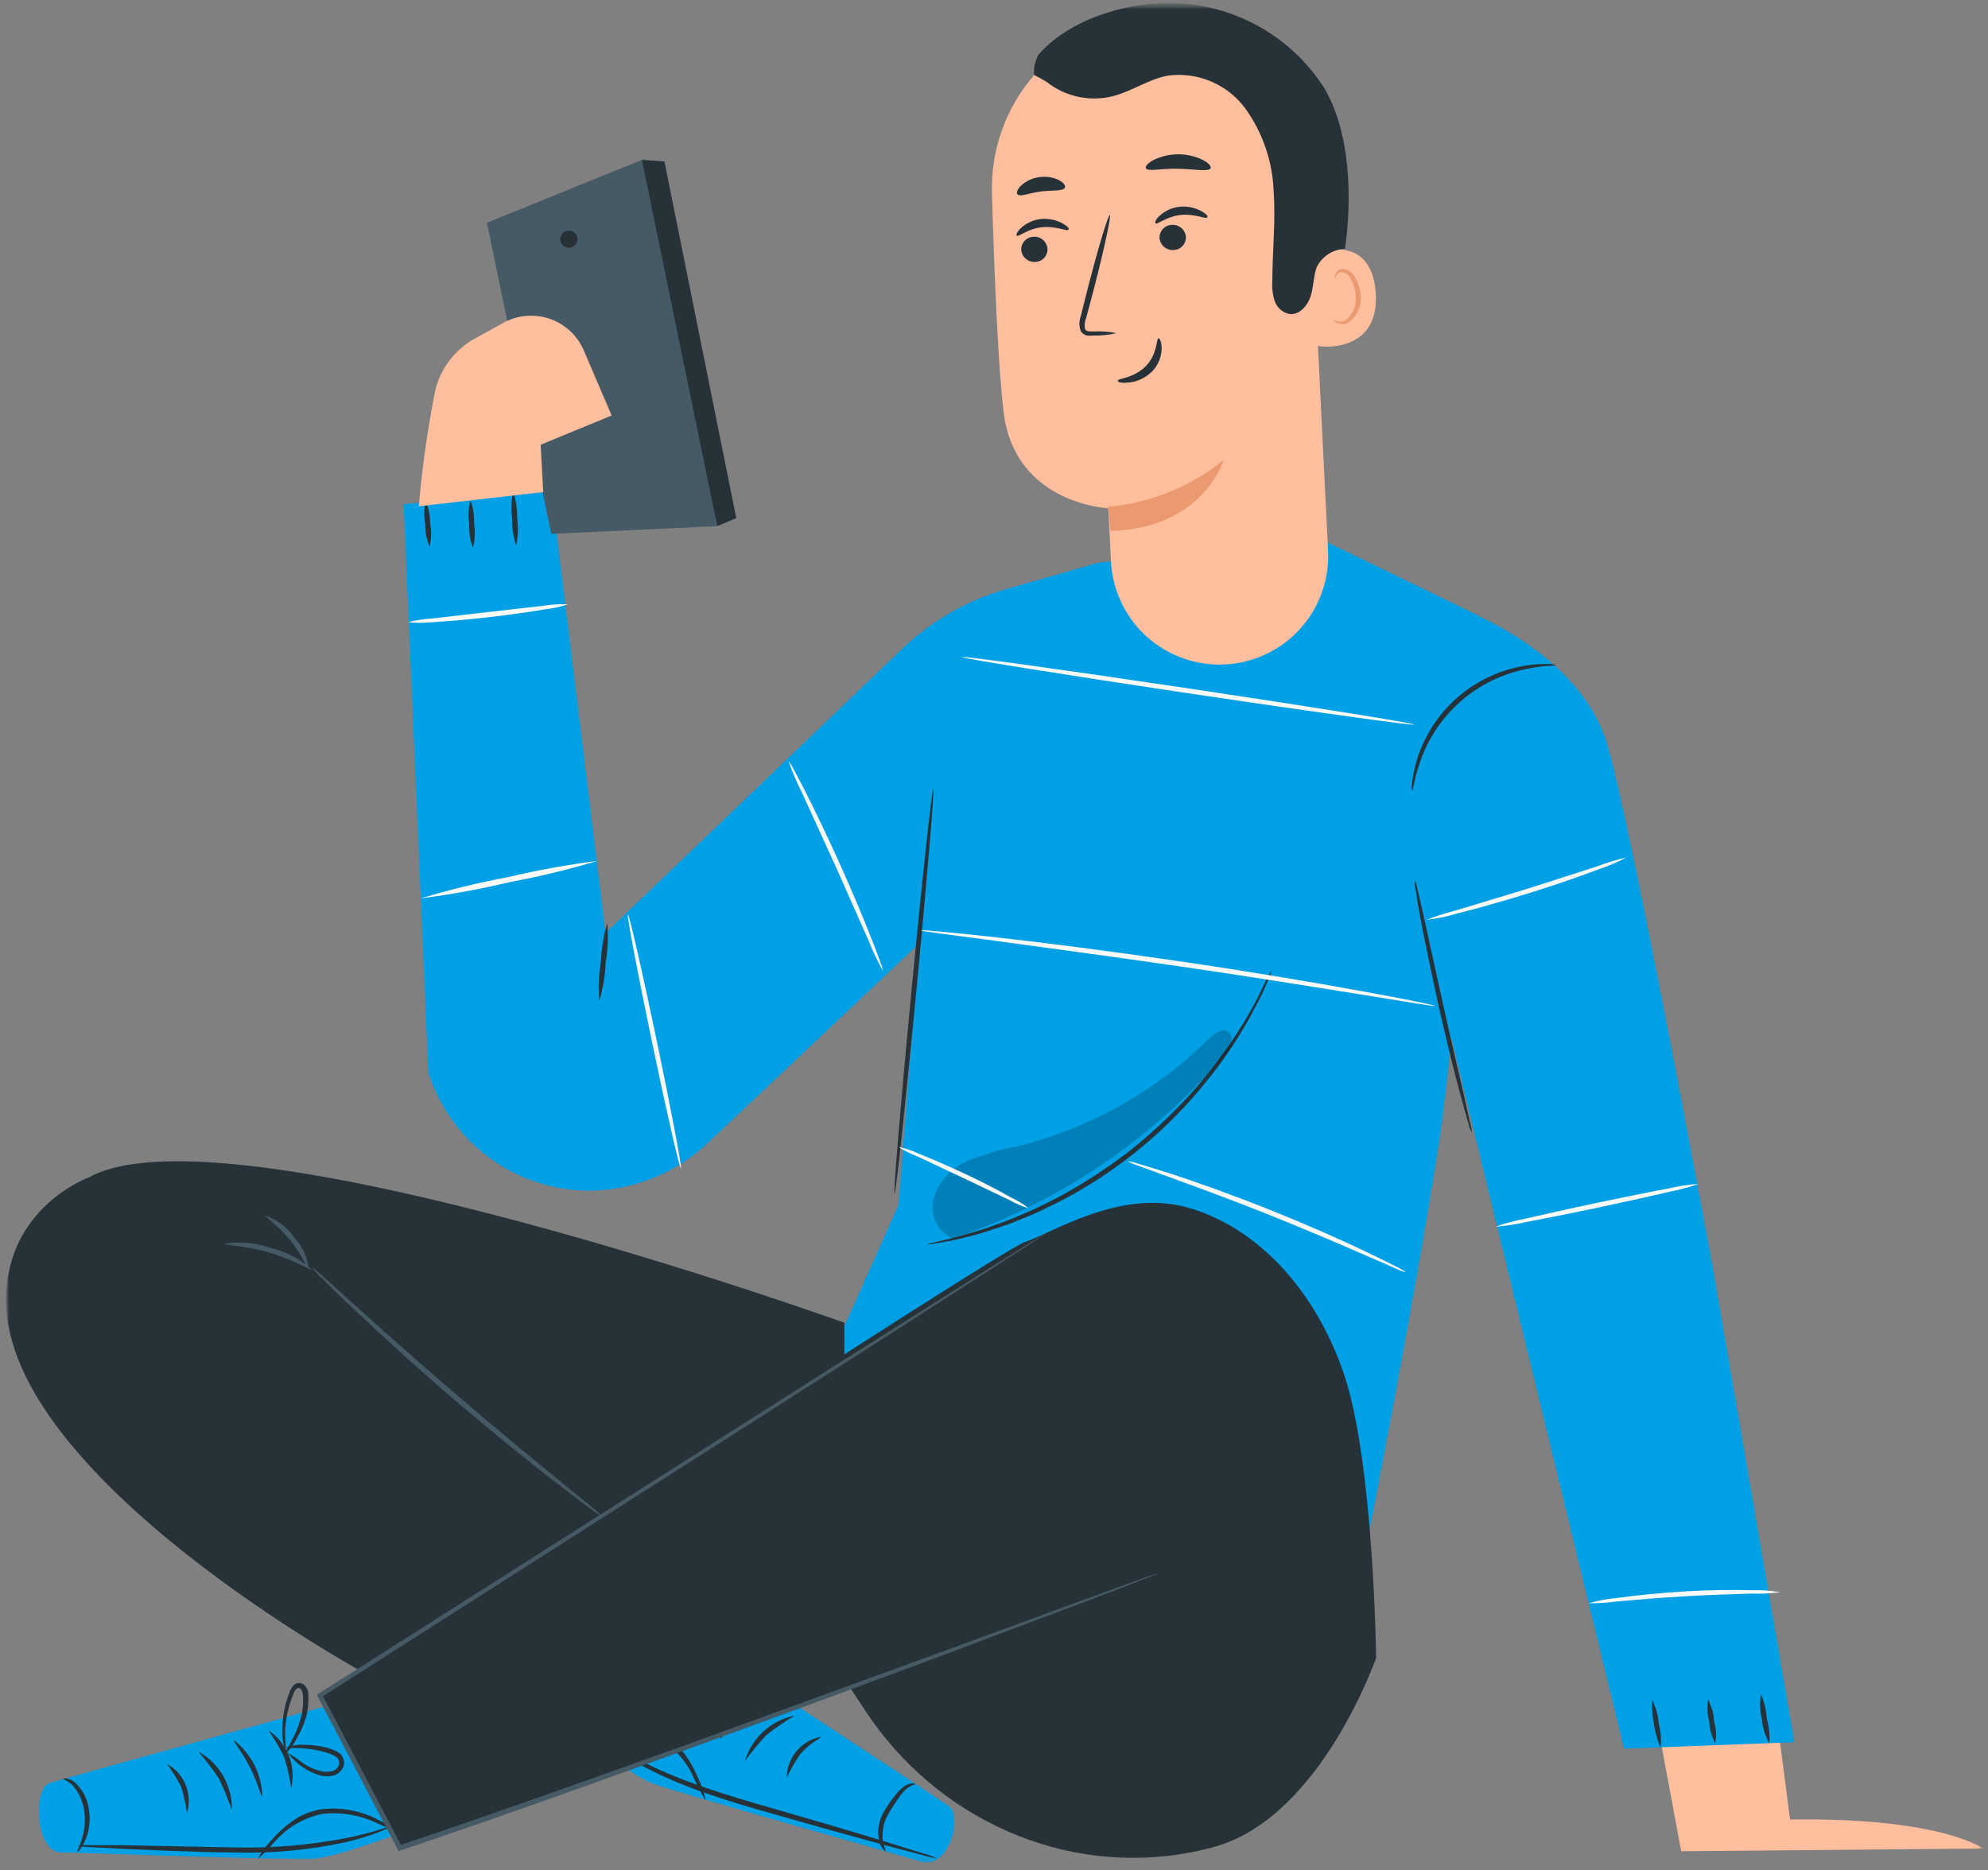
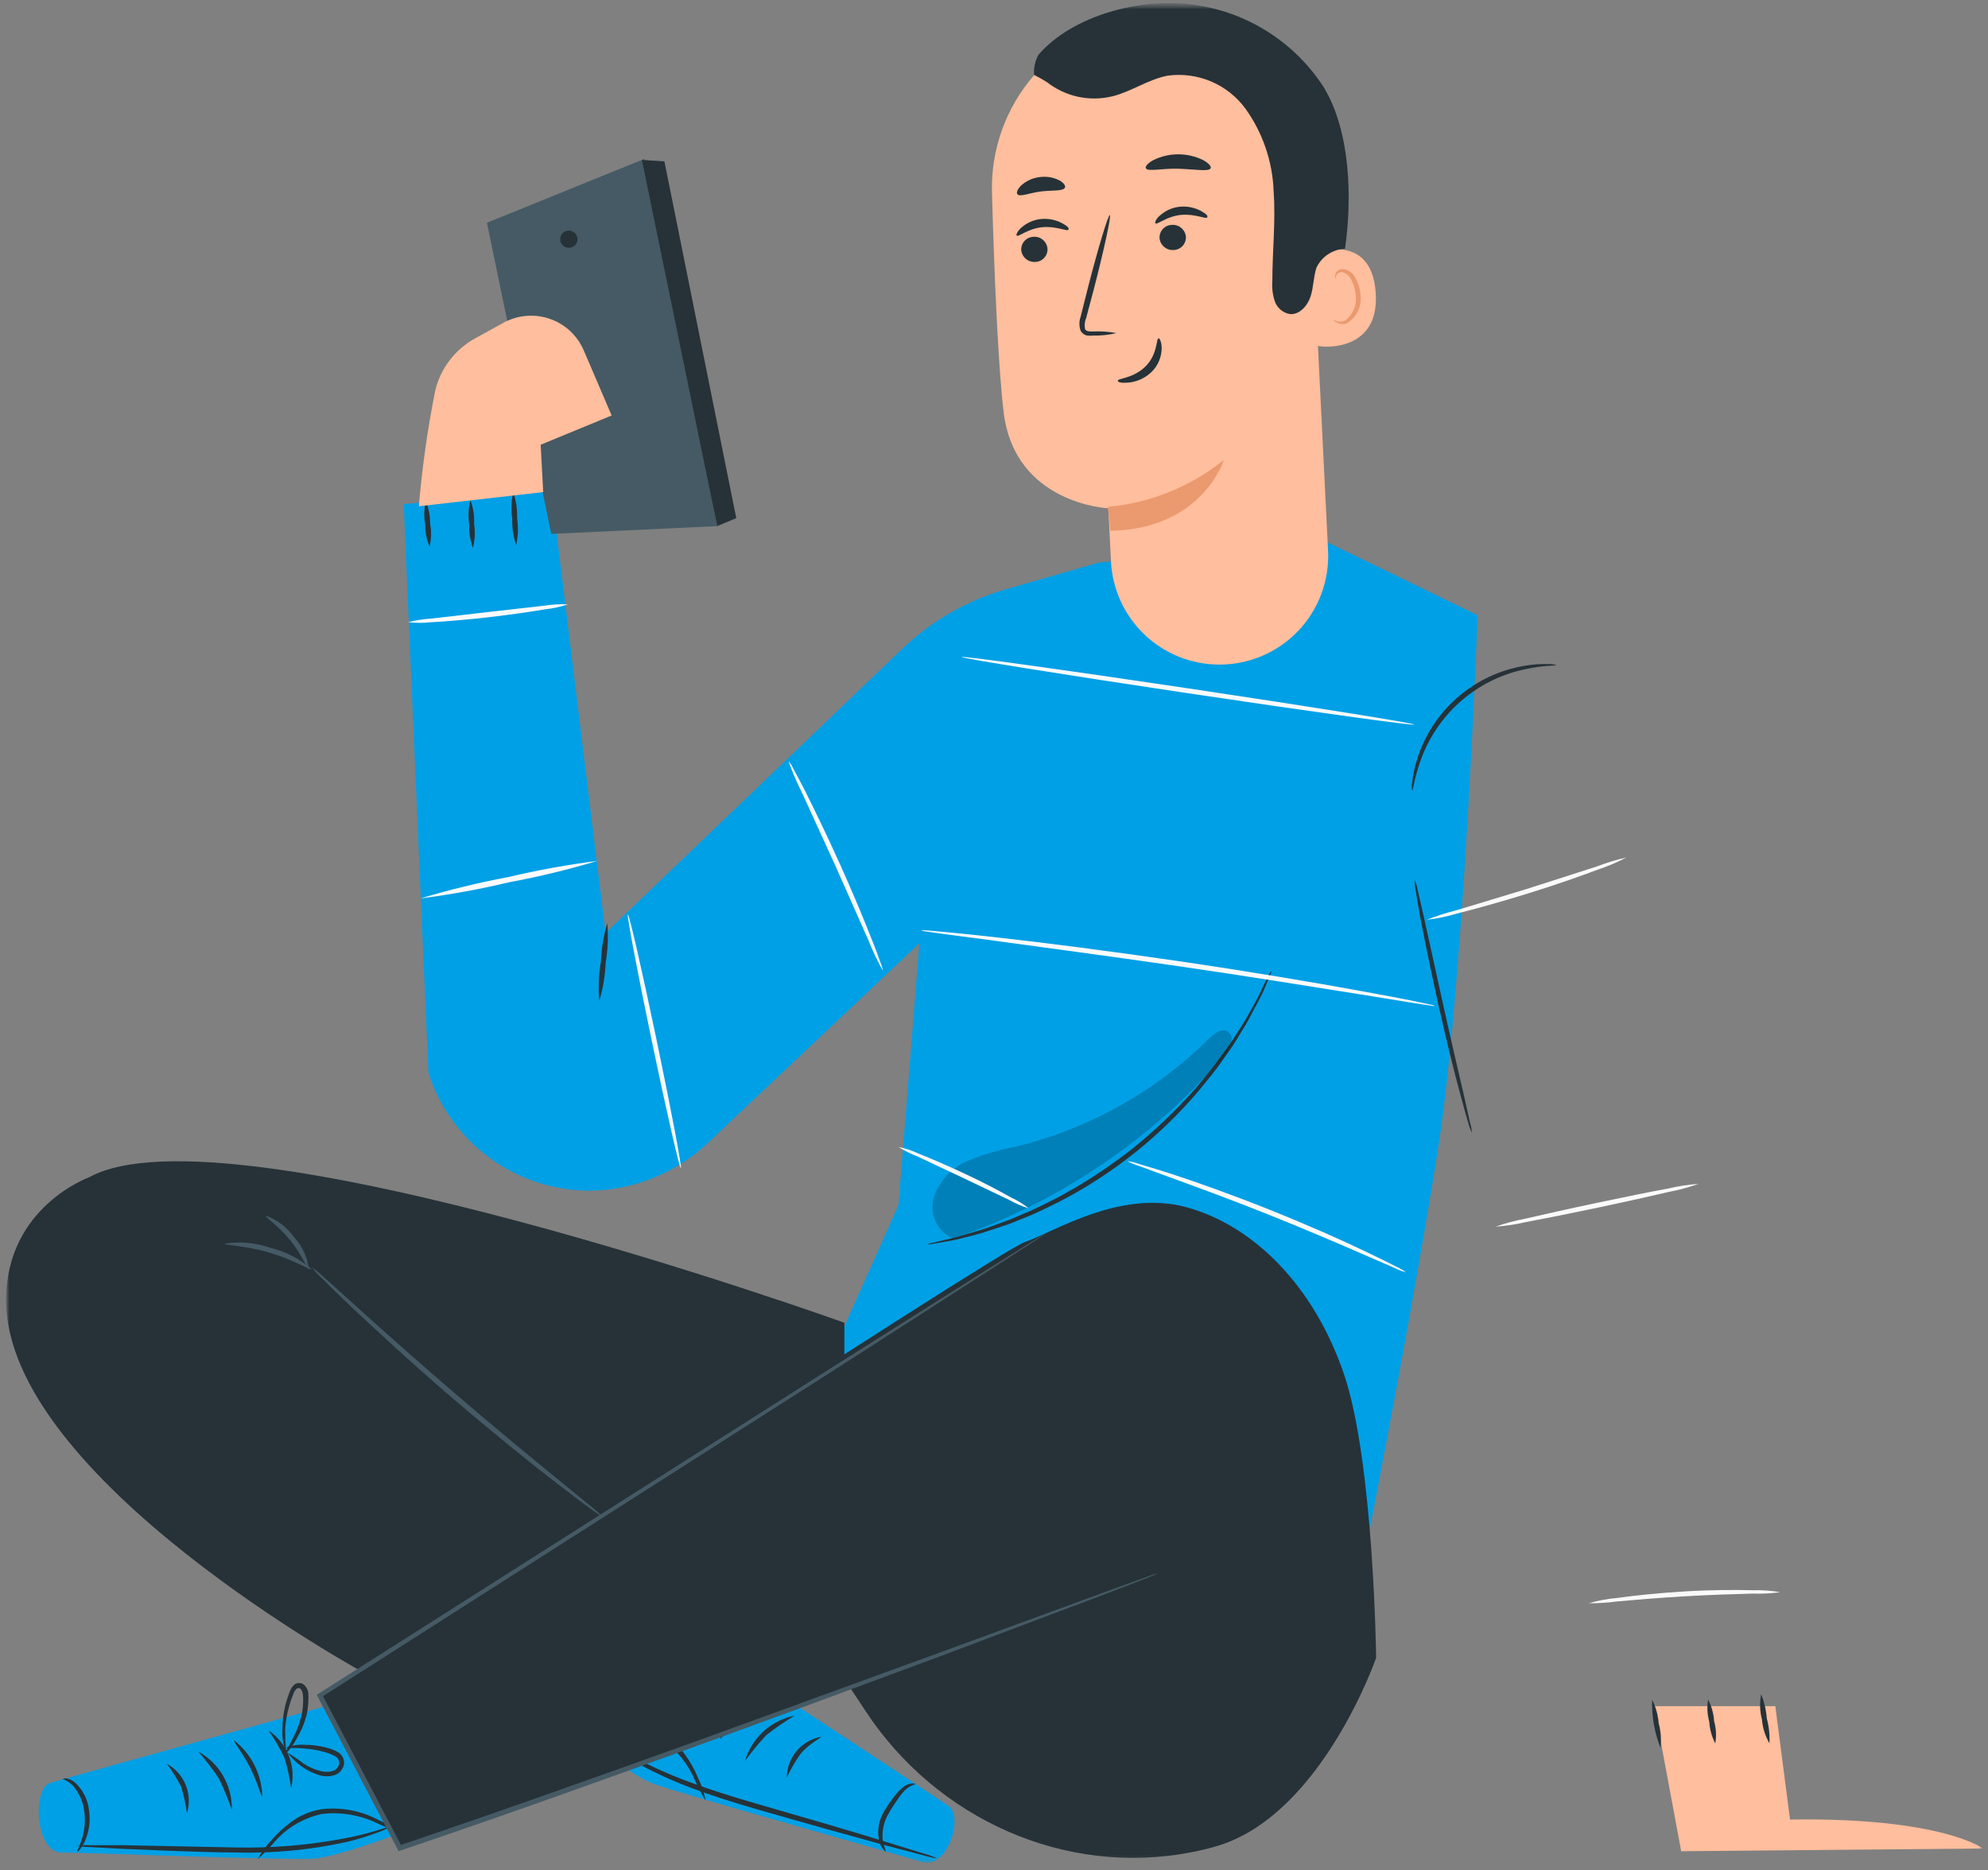
<svg xmlns="http://www.w3.org/2000/svg" width="321" height="302" viewBox="0 0 321 302" fill="none">
  <rect x="0" y="0" width="321" height="302" fill="#808080" stroke="none" />
  <g clip-path="url(#clip0_374_1839)">
    <mask id="mask0_374_1839" style="mask-type:luminance" maskUnits="userSpaceOnUse" x="0" y="0" width="321" height="302">
      <path d="M320.5 0.5H0.5V301.165H320.5V0.5Z" fill="white" />
    </mask>
    <g mask="url(#mask0_374_1839)">
      <mask id="mask1_374_1839" style="mask-type:luminance" maskUnits="userSpaceOnUse" x="0" y="0" width="321" height="301">
        <path d="M320.196 0.5H0.983V300.835H320.196V0.5Z" fill="white" />
      </mask>
      <g mask="url(#mask1_374_1839)">
        <path d="M267.098 275.542L271.458 298.964L320.196 298.525C320.196 298.525 313.518 293.483 289.036 293.847L286.659 275.542H267.098Z" fill="#FFBE9D" />
        <path d="M213.966 87.403L177.401 90.855L162.548 95.125C156.2 96.926 150.393 100.259 145.635 104.83L97.78 150.676L89.043 79.317L65.181 81.407L69.178 173.25C70.939 178.778 74.413 183.603 79.097 187.027C83.782 190.45 89.434 192.295 95.236 192.295C102.397 192.209 109.26 189.405 114.434 184.452L148.455 152.339L145.079 194.612L133.36 220.881L217.013 268.12C217.013 268.12 226.839 219.492 232.153 185.848C236.422 158.595 238.588 99.349 238.588 99.349L213.966 87.403Z" fill="#00A0E6" />
-         <path d="M236.437 98.501C236.437 98.501 254.923 105.359 259.405 119.849C263.369 132.689 276.605 204.94 276.605 204.94L289.732 281.355L262.236 282.4L230.578 152.1L236.437 98.501Z" fill="#00A0E6" />
-         <path d="M144.442 192.737C144.215 192.737 145.442 178.081 147.167 160.048C148.893 142.014 150.483 127.419 150.695 127.435C150.907 127.45 149.681 142.091 147.954 160.124C146.228 178.157 144.654 192.767 144.442 192.737Z" fill="#263238" />
        <path d="M205.323 156.809C205.274 157.055 205.193 157.295 205.081 157.52L204.248 159.504C203.798 160.539 203.293 161.551 202.734 162.532C202.098 163.713 201.448 165.091 200.523 166.496C200.085 167.207 199.615 168.01 199.146 168.737C198.677 169.464 198.071 170.251 197.511 171.083C196.406 172.718 195.043 174.338 193.635 176.065C187.386 183.452 179.753 189.547 171.167 194.007C169.168 194.991 167.291 195.96 165.443 196.657C164.52 197.02 163.657 197.414 162.793 197.72L160.28 198.553C158.854 199.051 157.401 199.469 155.929 199.809C154.829 200.116 153.712 200.359 152.583 200.536L150.463 200.9C150.216 200.962 149.961 200.987 149.706 200.975C149.936 200.864 150.181 200.788 150.433 200.748L152.522 200.248C153.431 200.055 154.553 199.778 155.809 199.385C157.066 198.992 158.55 198.644 160.11 198.037L162.562 197.144C163.426 196.841 164.274 196.433 165.181 196.054C167.018 195.327 168.861 194.358 170.829 193.374C175.039 191.112 179.046 188.492 182.806 185.543C186.524 182.542 189.984 179.235 193.15 175.656C194.543 173.96 195.921 172.369 197.041 170.75C197.601 169.963 198.192 169.236 198.691 168.464L200.115 166.253C201.053 164.875 201.735 163.528 202.401 162.377C202.957 161.394 203.461 160.384 203.915 159.349L204.882 157.426C205.008 157.208 205.155 157.001 205.319 156.809H205.323Z" fill="#263238" />
        <g opacity="0.2">
          <path d="M154.149 200.156C152.855 199.651 151.793 198.684 151.17 197.443C150.546 196.201 150.405 194.773 150.774 193.433C151.2 192.109 151.909 190.893 152.849 189.868C153.79 188.845 154.941 188.035 156.224 187.498C158.787 186.429 161.457 185.637 164.188 185.136C175.943 182.241 186.692 176.207 195.284 167.679C196.087 166.892 197.207 166.029 198.192 166.559C199.509 167.286 198.675 169.284 197.708 170.434C185.867 184.19 170.521 194.482 153.301 200.217" fill="black" />
        </g>
        <path d="M237.664 182.941C237.422 182.459 237.233 181.951 237.104 181.427C236.801 180.413 236.377 178.929 235.892 177.097C234.893 173.449 233.622 168.361 232.365 162.729C231.108 157.097 230.063 151.949 229.337 148.228C229.003 146.35 228.746 144.852 228.595 143.791C228.471 143.255 228.419 142.705 228.444 142.156C228.653 142.642 228.805 143.15 228.898 143.67C229.171 144.882 229.503 146.335 229.898 148.046C230.745 151.937 231.85 156.949 233.077 162.49C234.304 168.032 235.5 173.089 236.378 176.904C236.771 178.629 237.089 180.084 237.362 181.295C237.535 181.827 237.637 182.38 237.664 182.938V182.941Z" fill="#263238" />
        <path d="M69.36 88.266C68.881 87.126 68.644 85.899 68.664 84.663C68.429 83.444 68.46 82.189 68.755 80.983C69.234 82.123 69.471 83.35 69.451 84.587C69.686 85.805 69.655 87.06 69.36 88.266Z" fill="#263238" />
        <path d="M76.354 88.478C75.911 87.251 75.711 85.95 75.763 84.647C75.572 83.355 75.638 82.038 75.956 80.772C76.416 81.994 76.617 83.298 76.547 84.602C76.756 85.893 76.69 87.214 76.354 88.478Z" fill="#263238" />
        <path d="M83.349 88.039C82.879 86.666 82.663 85.219 82.713 83.769C82.506 82.328 82.558 80.861 82.865 79.439C83.326 80.819 83.541 82.269 83.501 83.723C83.709 85.159 83.658 86.621 83.349 88.039Z" fill="#263238" />
        <path d="M96.769 161.638C96.584 159.531 96.67 157.409 97.026 155.324C97.11 153.21 97.455 151.115 98.056 149.087C98.24 151.194 98.154 153.316 97.799 155.401C97.715 157.514 97.369 159.61 96.769 161.638Z" fill="#263238" />
        <path d="M266.764 274.482C267.361 275.679 267.721 276.98 267.828 278.313C268.174 279.603 268.272 280.949 268.118 282.276C267.138 279.798 266.68 277.143 266.77 274.479L266.764 274.482Z" fill="#263238" />
        <path d="M275.804 274.468C276.368 275.547 276.698 276.733 276.77 277.948C277.104 279.119 277.171 280.351 276.964 281.551C276.399 280.472 276.069 279.286 275.997 278.071C275.672 276.898 275.606 275.668 275.804 274.468Z" fill="#263238" />
        <path d="M284.373 273.604C284.874 274.857 285.18 276.18 285.282 277.526C285.638 278.831 285.782 280.186 285.706 281.538C285.022 280.351 284.609 279.027 284.495 277.662C284.149 276.335 284.107 274.946 284.374 273.602L284.373 273.604Z" fill="#263238" />
        <path d="M251.276 107.404C251.276 107.556 249.353 107.404 246.37 108.055C242.484 108.844 238.869 110.631 235.883 113.241C232.896 115.85 230.64 119.192 229.337 122.938C228.323 125.8 228.171 127.723 228.019 127.693C227.943 127.246 227.943 126.791 228.019 126.345C228.157 125.128 228.411 123.926 228.776 122.757C229.977 118.838 232.249 115.334 235.337 112.639C238.425 109.946 242.204 108.168 246.249 107.51C247.453 107.305 248.674 107.213 249.896 107.236C250.361 107.214 250.827 107.27 251.274 107.402L251.276 107.404Z" fill="#263238" />
        <path d="M262.586 138.488C261.129 139.26 259.608 139.906 258.042 140.422C255.196 141.497 251.198 142.905 246.747 144.283C242.296 145.661 238.208 146.797 235.243 147.538C233.661 148.018 232.04 148.353 230.397 148.538C231.929 147.921 233.503 147.415 235.107 147.024L246.508 143.571L257.863 139.923C259.401 139.33 260.98 138.85 262.587 138.484L262.586 138.488Z" fill="#FAFAFA" />
        <path d="M274.243 191.193C272.7 191.746 271.117 192.177 269.506 192.48C266.553 193.176 262.466 194.085 257.954 195.039C253.442 195.993 249.324 196.81 246.341 197.371C244.748 197.742 243.128 197.985 241.496 198.098C243.035 197.551 244.614 197.126 246.219 196.827C249.247 196.131 253.259 195.222 257.787 194.268C262.314 193.313 266.417 192.481 269.388 191.936C270.985 191.555 272.61 191.307 274.248 191.194L274.243 191.193Z" fill="#FAFAFA" />
        <path d="M287.462 257.132C285.956 257.335 284.437 257.41 282.918 257.359C280.114 257.434 276.24 257.552 271.987 257.798C267.733 258.043 263.856 258.378 261.07 258.63C259.565 258.835 258.046 258.932 256.526 258.92C258.008 258.485 259.531 258.202 261.07 258.072C263.841 257.679 267.716 257.27 272.001 257.009C276.286 256.748 280.162 256.736 282.978 256.816C284.479 256.772 285.981 256.878 287.46 257.134L287.462 257.132Z" fill="#FAFAFA" />
        <path d="M166.109 195.145C165.021 194.806 163.97 194.355 162.975 193.797L155.554 190.251L148.12 186.753C147.066 186.344 146.052 185.837 145.092 185.239C146.218 185.457 147.312 185.818 148.347 186.314C150.3 187.088 152.98 188.237 155.918 189.615C158.856 190.992 161.398 192.34 163.246 193.385C164.27 193.851 165.232 194.442 166.109 195.145Z" fill="#FAFAFA" />
        <path d="M227.051 205.486C226.433 205.325 225.833 205.098 225.264 204.809L220.495 202.735C216.483 200.978 210.91 198.586 204.703 196.102C198.495 193.619 192.802 191.559 188.683 190.047L183.808 188.26C183.194 188.073 182.6 187.825 182.037 187.519C182.674 187.591 183.299 187.744 183.899 187.973C185.08 188.306 186.776 188.836 188.865 189.487C193.044 190.85 198.767 192.878 204.99 195.362C211.213 197.846 216.769 200.328 220.721 202.226C222.705 203.18 224.31 203.966 225.385 204.527C225.975 204.786 226.533 205.111 227.051 205.494V205.486Z" fill="#FAFAFA" />
        <path d="M231.729 162.455C231.444 162.467 231.159 162.442 230.881 162.38L228.458 162.016L219.586 160.578C212.015 159.366 201.735 157.701 190.274 156.034C178.813 154.367 168.41 153.006 160.87 151.961L151.967 150.78L149.545 150.432C149.256 150.408 148.97 150.347 148.697 150.25C148.984 150.227 149.273 150.227 149.56 150.25L151.997 150.462C154.117 150.643 157.175 150.961 160.946 151.385C168.516 152.233 178.902 153.55 190.379 155.231C201.855 156.911 212.197 158.667 219.672 160.031C223.411 160.707 226.425 161.287 228.514 161.711L230.906 162.225C231.19 162.261 231.468 162.338 231.729 162.455Z" fill="#FAFAFA" />
        <path d="M228.366 117.019C228.366 117.231 211.953 114.96 191.771 111.947C171.589 108.933 155.267 106.314 155.297 106.103C155.327 105.891 171.71 108.162 191.892 111.175C212.074 114.189 228.397 116.808 228.366 117.019Z" fill="#FAFAFA" />
        <path d="M142.554 156.763C141.667 155.177 140.887 153.533 140.222 151.842L134.905 139.854C132.816 135.31 130.941 131.178 129.454 127.923C128.635 126.306 127.922 124.637 127.32 122.927C127.645 123.297 127.911 123.716 128.107 124.168C128.561 124.986 129.197 126.182 129.969 127.68C131.483 130.708 133.512 134.857 135.617 139.536C137.721 144.215 139.508 148.499 140.734 151.648C141.354 153.162 141.824 154.48 142.141 155.373C142.337 155.817 142.476 156.284 142.554 156.763Z" fill="#FAFAFA" />
        <path d="M109.936 188.679C109.725 188.679 107.634 179.592 105.273 168.255C102.911 156.917 101.173 147.723 101.382 147.678C101.592 147.632 103.684 156.766 106.046 168.087C108.408 179.409 110.148 188.634 109.936 188.679Z" fill="#FAFAFA" />
        <path d="M96.446 139.033C91.783 140.436 87.047 141.584 82.259 142.47C77.525 143.601 72.734 144.475 67.906 145.09C72.57 143.685 77.306 142.533 82.093 141.638C86.828 140.515 91.619 139.646 96.446 139.033Z" fill="#FAFAFA" />
        <path d="M91.707 97.593C90.494 98.001 89.24 98.276 87.968 98.411C85.647 98.804 82.426 99.274 78.88 99.683C75.334 100.092 72.066 100.349 69.704 100.486C68.436 100.621 67.157 100.621 65.888 100.486C67.123 100.167 68.386 99.969 69.659 99.895L78.746 98.85L87.834 97.82C89.115 97.617 90.414 97.541 91.71 97.593H91.707Z" fill="#FAFAFA" />
        <path d="M104.017 25.674C104.441 26.522 115.811 84.965 115.811 84.965L89.012 86.222L78.626 35.97L104.017 25.674Z" fill="#455A64" />
        <path d="M115.811 84.962L118.885 83.676L107.283 26.065L103.649 25.822L115.811 84.962Z" fill="#263238" />
        <path d="M93.236 38.452C93.271 38.727 93.223 39.007 93.099 39.254C92.974 39.502 92.778 39.707 92.536 39.842C92.294 39.978 92.017 40.039 91.741 40.016C91.465 39.993 91.201 39.889 90.985 39.716C90.768 39.543 90.608 39.309 90.525 39.044C90.442 38.78 90.44 38.496 90.519 38.23C90.598 37.965 90.754 37.728 90.969 37.552C91.183 37.376 91.444 37.267 91.72 37.241C92.081 37.206 92.441 37.313 92.724 37.539C93.007 37.765 93.191 38.093 93.236 38.452Z" fill="#263238" />
        <path d="M87.71 79.47L87.301 71.824L98.763 67.1L94.22 56.501C93.704 55.332 92.952 54.282 92.011 53.418C91.069 52.554 89.959 51.894 88.75 51.481C87.541 51.067 86.259 50.908 84.986 51.014C83.712 51.121 82.475 51.489 81.351 52.098L76.807 54.596C75.186 55.469 73.767 56.675 72.643 58.133C71.519 59.591 70.714 61.27 70.281 63.06C69.045 69.238 68.16 75.481 67.632 81.759" fill="#FFBE9D" />
        <path d="M57.049 274.315C57.049 274.315 9.931 287.351 8.034 287.947C5.203 288.946 5.672 299.348 10.094 299.182C12.183 299.106 46.28 300.454 50.595 300.181C54.911 299.909 67.9 294.792 67.9 294.792L57.049 274.315Z" fill="#00A0E6" />
        <path d="M37.428 292.287C36.834 290.563 36.142 288.875 35.353 287.23C34.335 285.709 33.223 284.253 32.023 282.87C33.696 283.791 35.084 285.154 36.037 286.809C36.99 288.464 37.471 290.348 37.428 292.257V292.287Z" fill="#263238" />
        <path d="M42.333 290.062C42.106 290.062 41.621 287.882 40.365 285.414C39.108 282.946 37.639 281.235 37.806 281.068C39.178 282.141 40.296 283.503 41.081 285.056C41.867 286.611 42.3 288.318 42.349 290.059L42.333 290.062Z" fill="#263238" />
        <path d="M47.011 288.836C46.791 287.147 46.426 285.48 45.921 283.854C45.187 282.317 44.326 280.842 43.347 279.448C44.841 280.454 45.993 281.891 46.648 283.569C47.302 285.246 47.429 287.084 47.011 288.836Z" fill="#263238" />
        <path d="M46.104 282.749C45.695 281.625 45.525 280.429 45.604 279.237C45.607 277.94 45.764 276.649 46.074 275.391C46.261 274.648 46.498 273.92 46.785 273.211C46.924 272.767 47.18 272.37 47.527 272.06C47.762 271.879 48.054 271.788 48.351 271.801C48.647 271.816 48.929 271.934 49.147 272.136C49.515 272.487 49.742 272.96 49.783 273.468C49.813 273.881 49.813 274.295 49.783 274.709C49.767 275.49 49.67 276.268 49.493 277.029C49.162 278.291 48.652 279.499 47.979 280.618C47.457 281.691 46.738 282.657 45.859 283.464C45.753 283.389 46.536 282.283 47.479 280.36C48.037 279.25 48.454 278.075 48.721 276.862C48.867 276.154 48.943 275.434 48.948 274.712C48.948 273.985 48.948 273.077 48.509 272.728C48.425 272.65 48.314 272.605 48.199 272.605C48.083 272.605 47.972 272.65 47.888 272.728C47.651 272.953 47.474 273.235 47.374 273.546C47.094 274.227 46.856 274.925 46.663 275.635C46.323 276.836 46.115 278.07 46.042 279.315C46.028 281.356 46.24 282.719 46.104 282.749Z" fill="#263238" />
        <path d="M46.164 282.264C47.121 281.87 48.158 281.704 49.191 281.781C50.32 281.777 51.444 281.914 52.538 282.19C53.209 282.336 53.856 282.575 54.46 282.901C54.848 283.095 55.162 283.409 55.354 283.798C55.546 284.185 55.606 284.626 55.524 285.051C55.417 285.457 55.204 285.828 54.906 286.124C54.607 286.418 54.235 286.629 53.828 286.732C53.133 286.914 52.403 286.914 51.708 286.732C49.612 286.116 47.773 284.836 46.469 283.083C47.344 283.583 48.179 284.15 48.967 284.779C49.846 285.372 50.826 285.798 51.859 286.036C52.436 286.172 53.038 286.172 53.615 286.036C53.89 285.973 54.142 285.835 54.343 285.637C54.544 285.439 54.685 285.189 54.751 284.915C54.798 284.649 54.756 284.376 54.63 284.137C54.504 283.899 54.301 283.709 54.055 283.598C53.515 283.305 52.94 283.081 52.344 282.932C51.31 282.643 50.25 282.456 49.18 282.373C47.345 282.203 46.179 282.385 46.164 282.264Z" fill="#263238" />
        <path d="M30.189 292.802C29.989 291.362 29.675 289.94 29.25 288.549C28.588 287.255 27.818 286.018 26.948 284.854C28.32 285.605 29.391 286.804 29.981 288.253C30.572 289.701 30.645 291.307 30.189 292.802Z" fill="#263238" />
        <path d="M63.058 294.982C62.476 295.331 61.861 295.62 61.221 295.846C59.512 296.5 57.762 297.042 55.982 297.466C50.078 298.762 44.037 299.337 37.994 299.177C30.937 299.102 24.579 298.768 19.961 298.586L14.495 298.296C13.823 298.293 13.154 298.223 12.497 298.085C13.162 297.977 13.838 297.947 14.511 297.994H19.977L37.994 298.357C43.987 298.491 49.976 297.983 55.86 296.843C60.365 295.982 63 294.831 63.058 294.982Z" fill="#263238" />
        <path d="M64.454 296.042C64.454 296.148 63.091 295.406 60.926 294.452C58.154 293.122 55.064 292.598 52.009 292.938C49.015 293.577 46.31 295.172 44.302 297.482C43.463 298.47 42.559 299.401 41.595 300.268C42.212 299.112 42.987 298.048 43.897 297.104C44.827 296.038 45.873 295.078 47.015 294.243C48.453 293.176 50.124 292.471 51.891 292.183C55.087 291.804 58.322 292.417 61.157 293.94C62.36 294.465 63.474 295.176 64.458 296.045L64.454 296.042Z" fill="#263238" />
        <path d="M107.059 261.31C107.059 261.31 151.634 290.506 153.239 291.712C155.631 293.515 152.891 302.159 148.695 300.661C146.727 299.949 109.329 289.543 105.287 287.988C101.245 286.434 90.45 277.59 90.45 277.59L107.059 261.31Z" fill="#00A0E6" />
        <path d="M120.292 284.384C120.835 282.551 121.867 280.901 123.279 279.612C124.691 278.323 126.427 277.444 128.302 277.071C126.724 278.015 125.206 279.057 123.758 280.19C122.516 281.514 121.359 282.914 120.292 284.384Z" fill="#263238" />
        <path d="M116.296 280.781C116.737 279.078 117.68 277.549 119.003 276.39C120.145 275.056 121.649 274.083 123.333 273.586C123.454 273.798 121.501 274.964 119.578 276.947C117.655 278.931 116.493 280.887 116.296 280.781Z" fill="#263238" />
        <path d="M112.284 278.207C112.413 276.41 113.091 274.695 114.226 273.295C115.36 271.895 116.896 270.876 118.628 270.376C117.276 271.408 116.011 272.546 114.843 273.783C113.872 275.185 113.016 276.664 112.284 278.204V278.207Z" fill="#263238" />
        <path d="M114.918 272.666C114.812 272.666 115.418 271.394 115.932 269.32C116.232 268.11 116.41 266.872 116.462 265.626C116.506 264.895 116.506 264.161 116.462 263.43C116.466 263.102 116.382 262.778 116.219 262.492C116.154 262.396 116.056 262.329 115.944 262.304C115.832 262.279 115.714 262.297 115.614 262.355C115.1 262.549 114.841 263.43 114.6 264.112C114.383 264.802 114.235 265.512 114.161 266.232C114.052 267.469 114.092 268.715 114.282 269.942C114.584 272.062 115.009 273.348 114.887 273.378C114.287 272.349 113.89 271.212 113.721 270.032C113.45 268.759 113.354 267.456 113.431 266.157C113.497 265.382 113.639 264.617 113.855 263.87C113.976 263.491 114.128 263.113 114.294 262.704C114.491 262.239 114.844 261.858 115.294 261.629C115.558 261.52 115.85 261.503 116.124 261.579C116.399 261.656 116.64 261.824 116.808 262.054C117.047 262.452 117.172 262.907 117.171 263.371C117.232 264.137 117.232 264.907 117.171 265.672C117.091 266.963 116.852 268.24 116.46 269.473C116.182 270.636 115.654 271.724 114.913 272.663L114.918 272.666Z" fill="#263238" />
        <path d="M115.009 272.177C115.009 272.298 113.904 271.768 112.117 271.329C111.07 271.08 110.002 270.933 108.927 270.89C108.312 270.854 107.695 270.894 107.09 271.011C106.821 271.042 106.571 271.161 106.379 271.351C106.186 271.54 106.063 271.789 106.027 272.056C106.016 272.336 106.078 272.612 106.209 272.86C106.339 273.107 106.531 273.316 106.768 273.465C107.273 273.778 107.843 273.97 108.434 274.025C109.489 274.12 110.551 274.013 111.564 273.707C112.511 273.348 113.482 273.059 114.471 272.843C113.656 273.478 112.725 273.951 111.731 274.236C110.656 274.646 109.503 274.817 108.355 274.736C107.64 274.699 106.947 274.481 106.341 274.1C105.985 273.881 105.694 273.569 105.5 273.199C105.306 272.829 105.215 272.413 105.236 271.995C105.286 271.563 105.477 271.16 105.777 270.846C106.078 270.532 106.472 270.325 106.902 270.255C107.576 270.136 108.263 270.106 108.945 270.164C110.073 270.239 111.186 270.453 112.261 270.801C113.27 271.041 114.209 271.513 115.005 272.177H115.009Z" fill="#263238" />
        <path d="M143.049 299.039C142.483 298.612 142.096 297.993 141.958 297.299C141.594 295.641 141.893 293.905 142.791 292.465C143.244 291.689 143.75 290.947 144.305 290.241C144.735 289.636 145.244 289.091 145.819 288.621C146.222 288.281 146.718 288.071 147.242 288.016C147.621 288.016 147.822 288.091 147.802 288.136C147.2 288.313 146.646 288.624 146.181 289.045C145.701 289.542 145.27 290.085 144.895 290.666C144.44 291.332 143.94 292.059 143.501 292.846C142.709 294.148 142.368 295.675 142.535 297.191C142.675 297.815 142.847 298.432 143.049 299.039Z" fill="#263238" />
        <path d="M127.045 287.08C127.056 285.517 127.608 284.006 128.607 282.806C129.606 281.605 130.992 280.787 132.526 280.493C132.617 280.72 130.739 281.447 129.21 283.309C128.379 284.5 127.655 285.762 127.045 287.08Z" fill="#263238" />
        <path d="M95.053 279.16C95.744 279.556 96.403 280.006 97.021 280.508C98.785 281.737 100.62 282.859 102.517 283.869C105.335 285.358 108.248 286.658 111.239 287.761C114.615 289.017 118.4 290.213 122.412 291.364C130.437 293.684 137.687 295.785 142.928 297.419L149.116 299.327C149.886 299.523 150.636 299.791 151.357 300.129C150.571 300.019 149.795 299.847 149.036 299.615L142.776 297.964C137.492 296.525 130.225 294.497 122.184 292.18C118.172 291.029 114.372 289.802 110.98 288.5C107.974 287.337 105.054 285.961 102.244 284.382C100.352 283.315 98.545 282.105 96.839 280.763C96.19 280.29 95.591 279.753 95.052 279.158L95.053 279.16Z" fill="#263238" />
        <path d="M93.403 279.843C94.604 279.311 95.881 278.968 97.188 278.829C100.356 278.237 103.628 278.64 106.559 279.98C108.155 280.763 109.541 281.915 110.602 283.341C111.443 284.501 112.144 285.757 112.692 287.081C113.275 288.254 113.692 289.502 113.933 290.79C113.257 289.672 112.651 288.514 112.119 287.322C110.925 284.494 108.834 282.137 106.169 280.615C103.368 279.347 100.267 278.896 97.221 279.313C94.887 279.555 93.433 279.843 93.403 279.843Z" fill="#263238" />
        <path d="M211.531 30.019L214.438 88.901C214.559 91.278 214.195 93.654 213.369 95.885C212.542 98.117 211.27 100.156 209.629 101.881C207.989 103.605 206.015 104.977 203.828 105.913C201.64 106.849 199.284 107.331 196.905 107.328C192.406 107.329 188.079 105.601 184.818 102.502C181.558 99.402 179.614 95.167 179.388 90.674C179.176 86.238 178.994 82.544 178.933 82.089C178.933 82.089 163.884 81.413 162.066 66.631C161.188 59.484 160.552 44.631 160.173 31.171C159.968 24.195 162.399 17.398 166.981 12.134C171.564 6.87 177.961 3.525 184.898 2.767L186.322 2.615C201.827 1.812 211.168 14.531 211.531 30.019Z" fill="#FFBE9D" />
        <path d="M178.903 81.847C185.749 81.235 192.258 78.599 197.602 74.276C197.602 74.276 194.21 85.435 179.297 85.723L178.903 81.847Z" fill="#EB996E" />
        <path d="M164.897 40.392C164.955 40.942 165.224 41.448 165.647 41.804C166.071 42.16 166.616 42.337 167.168 42.299C167.44 42.291 167.707 42.229 167.955 42.116C168.201 42.003 168.424 41.841 168.607 41.641C168.791 41.44 168.932 41.205 169.023 40.949C169.114 40.692 169.153 40.42 169.136 40.149C169.086 39.596 168.819 39.085 168.394 38.727C167.968 38.37 167.419 38.196 166.865 38.242C166.595 38.251 166.328 38.315 166.081 38.428C165.835 38.542 165.613 38.704 165.431 38.904C165.247 39.104 165.106 39.339 165.014 39.594C164.923 39.85 164.882 40.121 164.897 40.392Z" fill="#263238" />
        <path d="M164.175 38.06C164.477 38.303 165.946 36.94 168.218 36.698C170.49 36.457 172.291 37.41 172.503 37.107C172.714 36.805 172.291 36.502 171.503 36.044C170.439 35.482 169.232 35.251 168.036 35.378C166.851 35.507 165.737 36.011 164.856 36.816C164.216 37.424 164.035 37.954 164.175 38.06Z" fill="#263238" />
        <path d="M187.23 38.468C187.287 39.021 187.559 39.53 187.986 39.886C188.413 40.242 188.962 40.418 189.517 40.375C189.788 40.366 190.054 40.302 190.301 40.188C190.547 40.075 190.769 39.913 190.951 39.713C191.135 39.513 191.276 39.278 191.368 39.023C191.46 38.767 191.5 38.496 191.485 38.225C191.431 37.673 191.163 37.165 190.739 36.808C190.314 36.451 189.767 36.275 189.214 36.318C188.942 36.325 188.674 36.387 188.425 36.5C188.177 36.613 187.955 36.774 187.769 36.975C187.584 37.175 187.441 37.41 187.349 37.667C187.257 37.923 187.216 38.196 187.23 38.468Z" fill="#263238" />
        <path d="M186.583 36.076C186.885 36.319 188.354 34.956 190.626 34.714C192.897 34.472 194.699 35.425 194.91 35.123C195.122 34.82 194.699 34.518 193.911 34.059C192.847 33.498 191.64 33.266 190.444 33.393C189.259 33.523 188.145 34.027 187.264 34.832C186.624 35.379 186.442 35.909 186.583 36.076Z" fill="#263238" />
        <path d="M180.25 53.792C179.008 53.558 177.742 53.472 176.48 53.535C175.889 53.535 175.329 53.535 175.193 53.11C175.078 52.514 175.146 51.897 175.386 51.339C175.78 49.825 176.189 48.311 176.613 46.721C178.309 40.165 179.459 34.79 179.202 34.733C178.945 34.676 177.34 39.926 175.659 46.498C175.25 48.102 174.872 49.646 174.493 51.13C174.226 51.874 174.226 52.688 174.493 53.432C174.6 53.627 174.75 53.797 174.931 53.928C175.112 54.058 175.319 54.148 175.538 54.189C175.876 54.227 176.215 54.227 176.552 54.189C177.798 54.221 179.041 54.088 180.25 53.792Z" fill="#263238" />
        <path d="M187.063 54.638C186.684 54.638 186.957 57.121 185.033 59.105C183.109 61.089 180.489 61.118 180.489 61.451C180.489 61.784 181.125 61.874 182.229 61.785C183.682 61.644 185.039 60.995 186.06 59.953C187.021 58.949 187.562 57.617 187.573 56.227C187.563 55.183 187.229 54.593 187.063 54.638Z" fill="#263238" />
        <path d="M185.019 27.174C185.309 27.764 187.547 27.174 190.24 27.249C192.932 27.325 195.191 27.763 195.479 27.174C195.615 26.884 195.176 26.341 194.237 25.841C192.995 25.234 191.631 24.919 190.248 24.919C188.865 24.919 187.501 25.234 186.259 25.841C185.322 26.339 184.883 26.887 185.019 27.174Z" fill="#263238" />
        <path d="M164.292 31.382C164.746 31.852 166.245 31.14 168.138 30.913C170.03 30.687 171.65 30.913 171.953 30.293C172.09 30.02 171.787 29.519 171.03 29.111C170.032 28.616 168.906 28.441 167.805 28.611C166.7 28.748 165.666 29.23 164.852 29.989C164.246 30.594 164.08 31.155 164.292 31.382Z" fill="#263238" />
        <path d="M211.531 41.148C211.774 41.012 221.373 37.014 222.13 47.205C222.887 57.395 212.559 56.062 212.531 55.76C212.503 55.457 211.531 41.148 211.531 41.148Z" fill="#FFBE9D" />
        <path d="M215.361 51.64C215.518 51.736 215.686 51.812 215.861 51.867C216.294 52.013 216.766 51.986 217.179 51.792C217.803 51.325 218.292 50.7 218.596 49.982C218.9 49.263 219.006 48.477 218.904 47.703C218.85 46.831 218.612 45.98 218.208 45.205C218.086 44.898 217.891 44.625 217.641 44.409C217.39 44.193 217.092 44.04 216.77 43.964C216.562 43.925 216.347 43.959 216.162 44.061C215.977 44.164 215.833 44.327 215.756 44.524C215.692 44.689 215.692 44.873 215.756 45.038C215.756 45.054 215.513 44.886 215.574 44.458C215.602 44.2 215.727 43.962 215.922 43.792C216.05 43.674 216.2 43.584 216.365 43.526C216.529 43.469 216.703 43.446 216.876 43.458C217.3 43.506 217.703 43.662 218.048 43.911C218.392 44.16 218.667 44.495 218.844 44.882C219.35 45.726 219.636 46.684 219.677 47.668C219.799 48.56 219.652 49.469 219.256 50.278C218.86 51.087 218.232 51.76 217.453 52.212C217.185 52.314 216.896 52.354 216.61 52.328C216.324 52.301 216.049 52.21 215.803 52.06C215.392 51.883 215.316 51.671 215.361 51.64Z" fill="#EB996E" />
        <path d="M217.118 40.179C216.159 40.23 215.231 40.538 214.431 41.071C213.632 41.604 212.991 42.342 212.574 43.207C212.074 44.721 212.105 46.387 211.607 47.901C211.109 49.415 209.77 50.929 208.186 50.704C207.644 50.593 207.141 50.342 206.726 49.975C206.311 49.608 206.001 49.139 205.824 48.615C205.485 47.566 205.356 46.459 205.445 45.36C205.445 40.576 205.99 35.776 205.657 30.992C205.504 26.165 203.923 21.491 201.113 17.563C199.694 15.622 197.777 14.101 195.565 13.16C193.353 12.22 190.927 11.894 188.545 12.218C185.426 12.809 182.716 14.777 179.642 15.549C177.818 15.996 175.915 16.023 174.079 15.627C172.243 15.231 170.521 14.422 169.043 13.262C168.372 12.839 167.679 12.45 166.969 12.097C166.887 10.966 167.134 9.835 167.68 8.841C173.252 2.422 184.244 -0.41 192.663 0.756C196.941 1.318 201.044 2.806 204.69 5.115C208.335 7.424 211.433 10.499 213.769 14.127C218.129 21.409 218.313 32.205 217.176 40.184" fill="#263238" />
        <path d="M51.691 273.786C51.691 273.786 161.022 202.079 165.503 200.58C169.984 199.082 180.796 191.995 191.621 194.973C202.447 197.951 212.137 207.666 216.982 221.834C221.826 236.002 222.202 267.725 222.202 267.725C222.202 267.725 213.556 292.707 196.902 298.006C195.465 298.451 194.005 298.815 192.526 299.097C172.026 303.17 151.192 293.752 139.73 276.281L137.278 272.572C137.278 272.572 65.768 298.841 64.602 298.481L51.691 273.786Z" fill="#263238" />
        <path d="M14.414 190.115C14.414 190.115 1.029 194.887 0.984 209.892C0.877 238.659 59.018 270.289 59.018 270.289L136.342 219.007V213.617C136.342 213.617 36.792 177.808 14.414 190.115Z" fill="#263238" />
        <path d="M186.958 254.102C186.761 254.204 186.558 254.295 186.353 254.375L184.566 255.086L177.631 257.751L151.892 267.453C140.945 271.526 127.833 276.386 113.131 281.731C98.43 287.077 82.139 292.946 64.681 298.843L64.363 298.95L64.211 298.66C61.47 293.439 58.594 287.94 55.672 282.338L51.312 274.023L51.145 273.705L51.448 273.512L134.838 220.52L159.896 204.713L166.694 200.474L168.465 199.383L169.086 199.035C168.899 199.181 168.706 199.317 168.506 199.444L166.78 200.595L160.043 204.955L135.128 220.974L51.857 274.118L51.993 273.604C53.386 276.238 54.855 279.07 56.353 281.918L64.893 298.24L64.424 298.047C81.826 292.172 98.112 286.327 112.874 281.032L151.68 266.905L177.526 257.431L184.487 254.903L186.303 254.252L186.958 254.102Z" fill="#455A64" />
        <path d="M97.203 244.912C96.501 244.499 95.828 244.039 95.189 243.534C93.917 242.626 92.161 241.248 89.89 239.537C85.469 236.12 79.444 231.271 72.949 225.699C66.454 220.126 60.836 214.904 56.707 211.042C54.677 209.109 53.059 207.53 51.953 206.41C51.354 205.861 50.802 205.263 50.302 204.623C50.957 205.084 51.579 205.59 52.164 206.137L57.085 210.573C61.233 214.328 67.002 219.476 73.467 225.032C79.932 230.588 85.913 235.51 90.243 239.038L95.376 243.232C96.036 243.737 96.65 244.299 97.213 244.912H97.203Z" fill="#455A64" />
        <path d="M36.262 200.852C38.762 200.451 41.323 200.684 43.711 201.529C46.175 202.123 48.453 203.319 50.343 205.009C50.206 205.203 47.315 203.42 43.479 202.284C39.643 201.148 36.246 201.11 36.262 200.852Z" fill="#455A64" />
        <path d="M42.922 196.326C44.757 196.98 46.344 198.186 47.466 199.778C48.796 201.218 49.639 203.04 49.873 204.986C49.646 205.062 48.798 202.655 46.845 200.277C44.892 197.9 42.803 196.569 42.922 196.326Z" fill="#455A64" />
        <path d="M10.159 287.291C10.159 287.2 11.082 287.001 12.143 287.896C13.42 289.086 14.217 290.702 14.384 292.44C14.628 294.123 14.386 295.84 13.688 297.39C13.128 298.572 12.537 299.116 12.461 299.071C12.385 299.025 12.779 298.344 13.157 297.193C13.665 295.7 13.82 294.108 13.611 292.545C13.428 291.001 12.788 289.546 11.775 288.367C11.305 287.912 10.755 287.548 10.154 287.292L10.159 287.291Z" fill="#263238" />
      </g>
    </g>
  </g>
  <defs>
    <clipPath id="clip0_374_1839">
      <rect width="320" height="301" fill="white" transform="translate(0.5 0.5)" />
    </clipPath>
  </defs>
</svg>